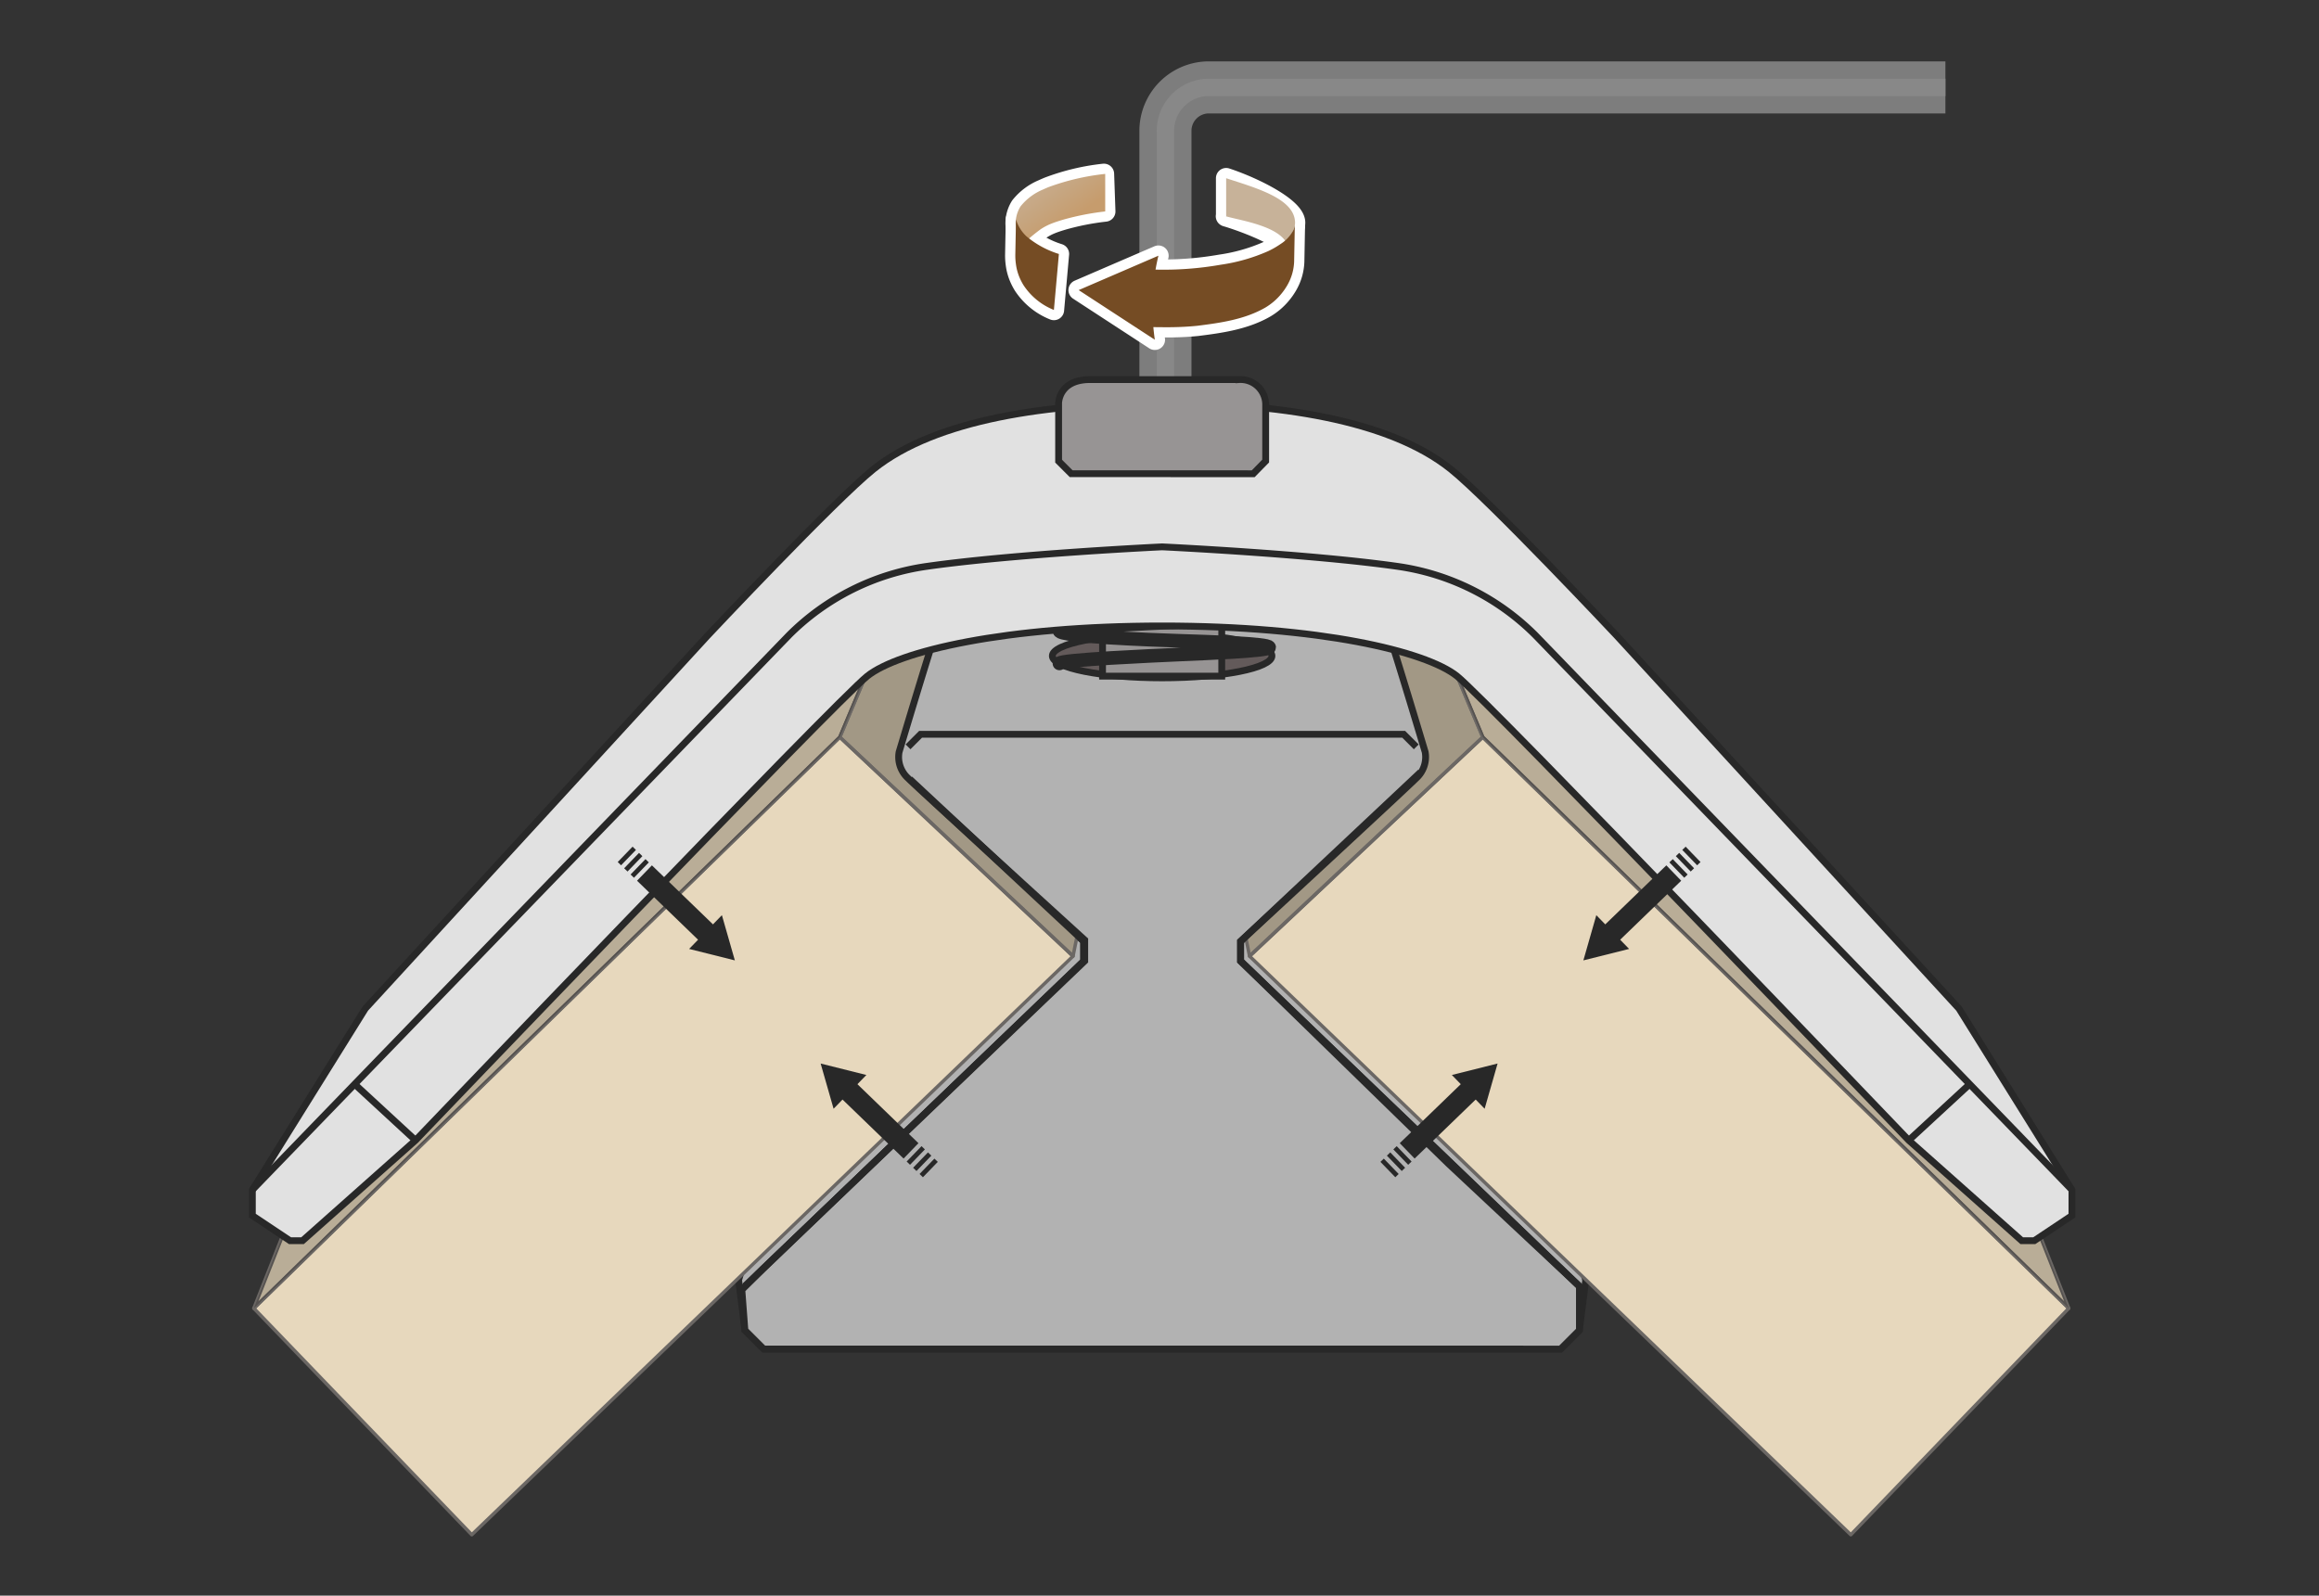
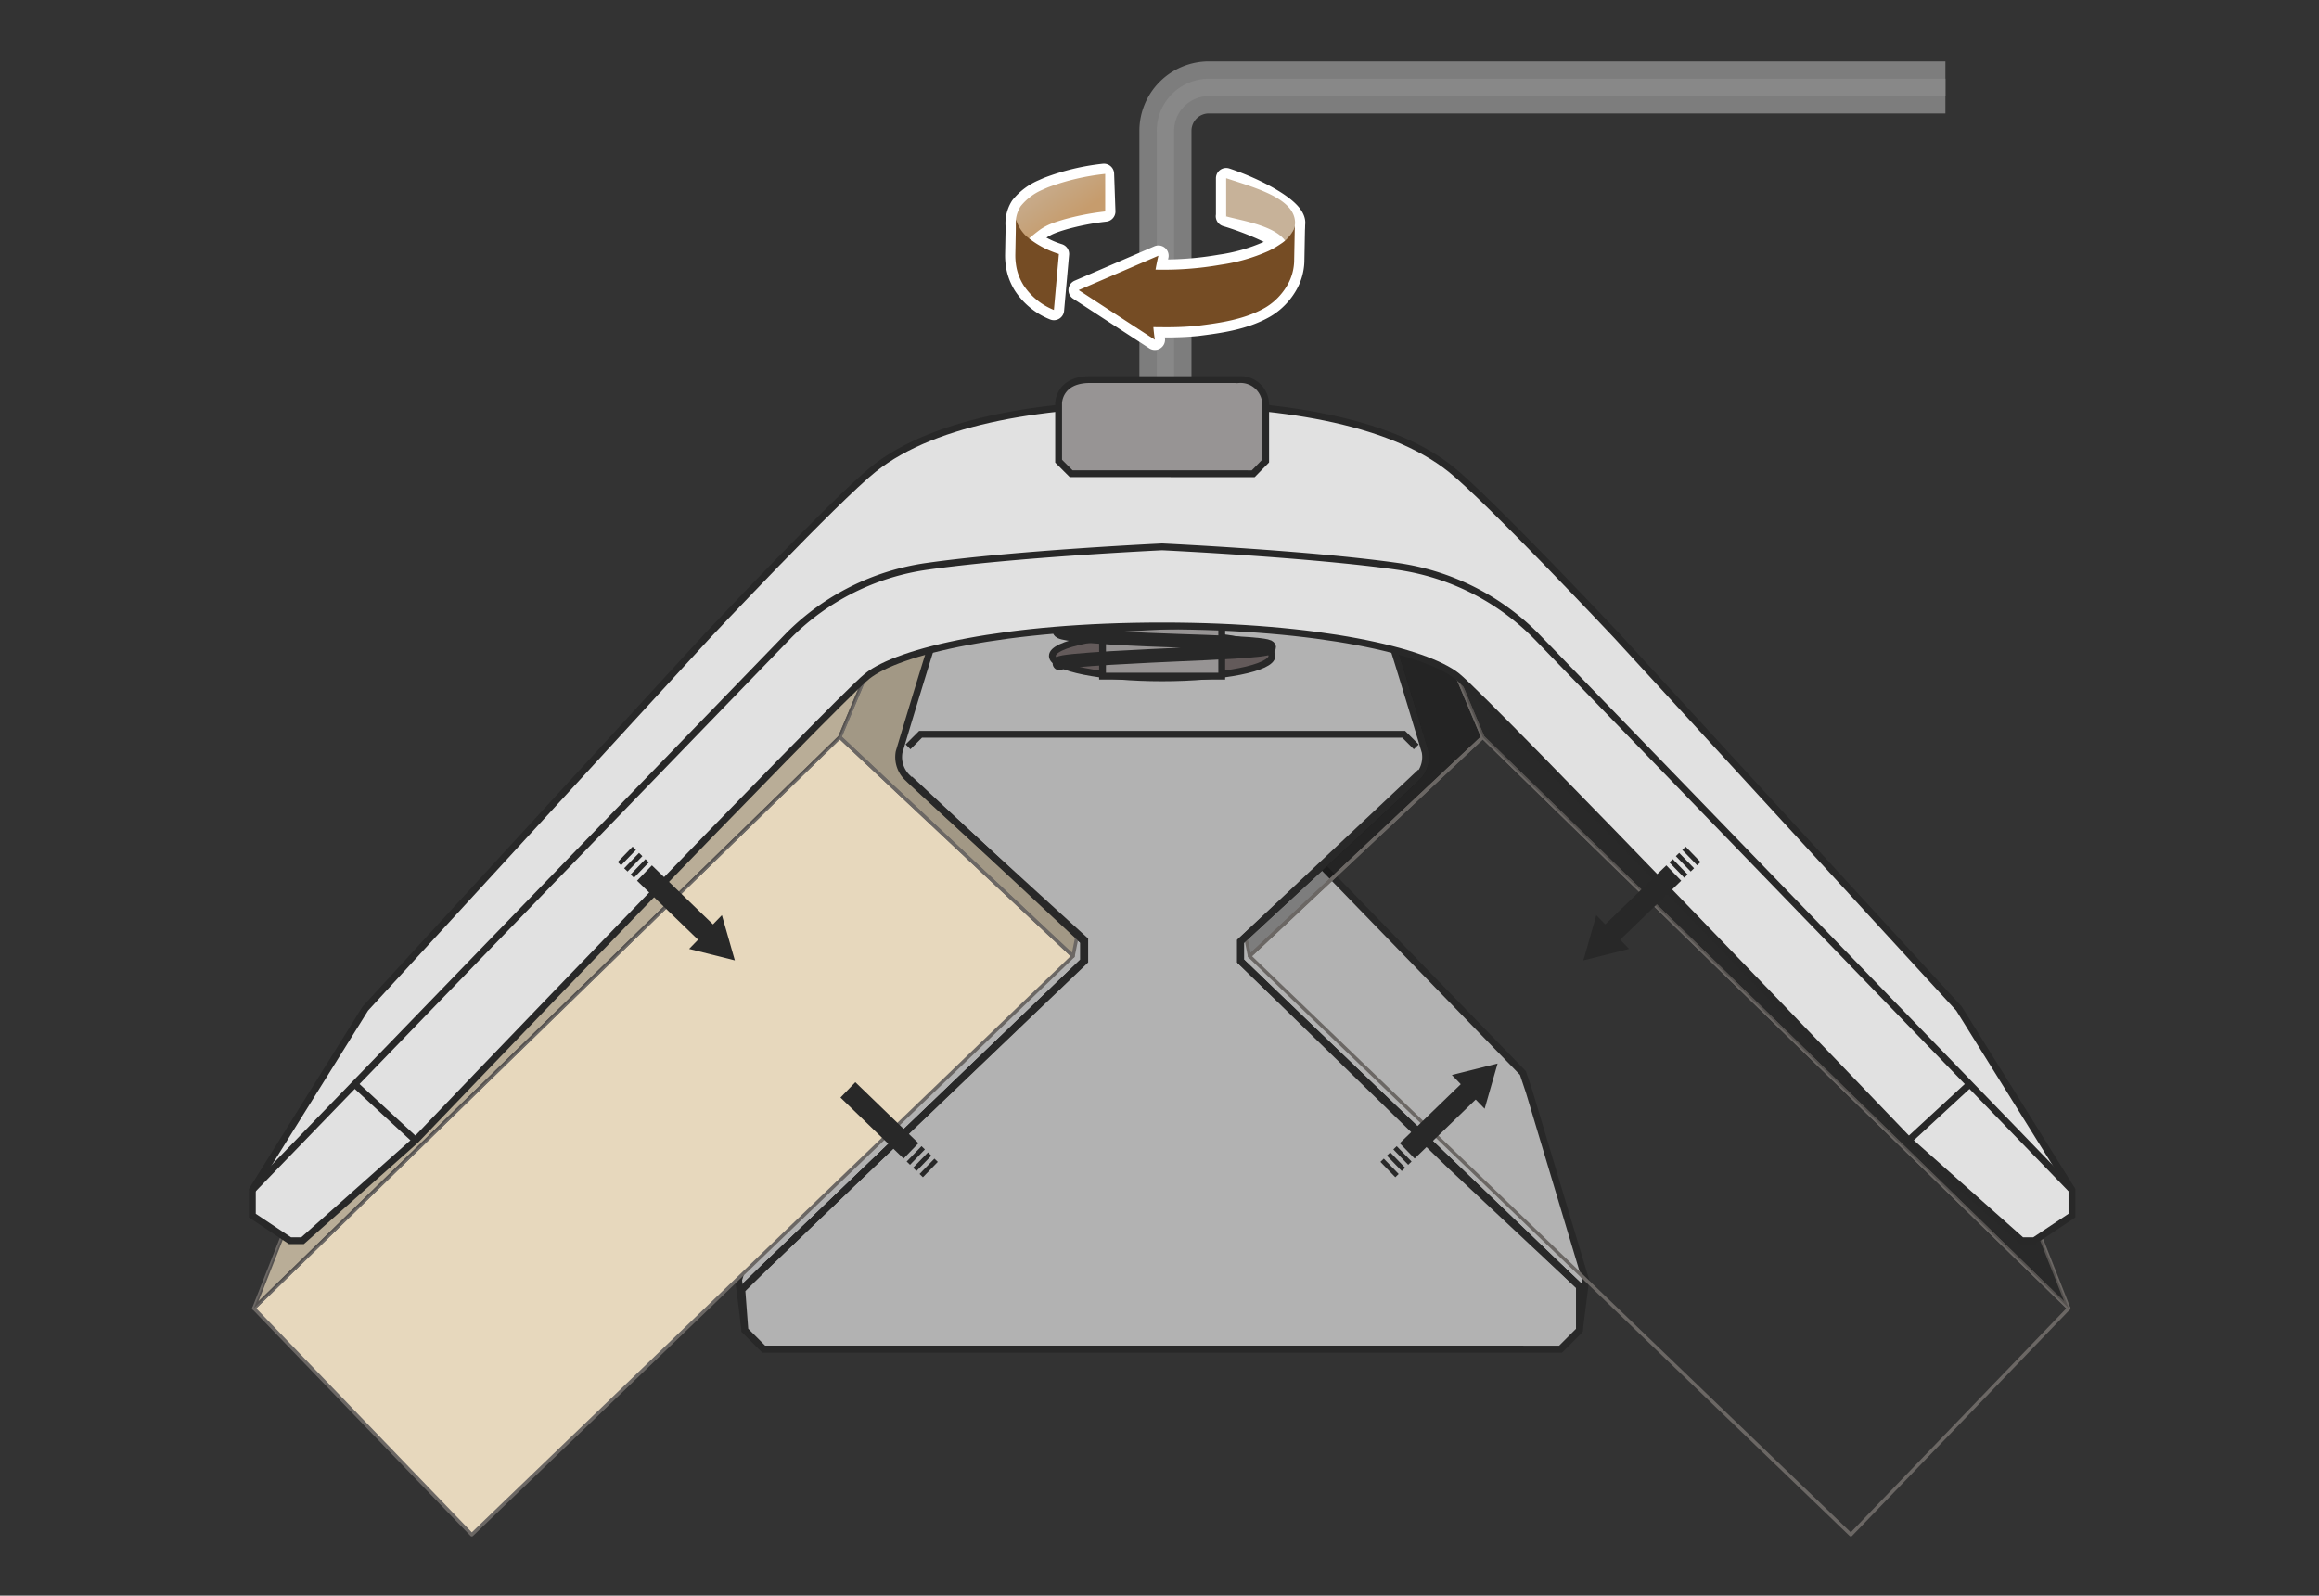
<svg xmlns="http://www.w3.org/2000/svg" xmlns:xlink="http://www.w3.org/1999/xlink" width="340" height="234" viewBox="0 0 340 234">
  <rect x="0" y="0" width="340" height="234" fill="#333333" stroke="none" />
  <defs>
    <linearGradient id="linear-gradient" x1="-57.687" y1="-32.14" x2="-61.632" y2="-31.752" gradientUnits="objectBoundingBox">
      <stop offset="0" stop-color="#c7b299" />
      <stop offset="1" stop-color="#c69c6d" />
    </linearGradient>
    <radialGradient id="radial-gradient" cx="0.205" cy="0.535" r="2.151" gradientTransform="matrix(-0.442, -0.549, -0.29, 0.836, -16.847, -4.924)" gradientUnits="objectBoundingBox">
      <stop offset="0" stop-color="#c7b299" />
      <stop offset="1" stop-color="#754c24" />
    </radialGradient>
    <linearGradient id="linear-gradient-2" x1="-1.498" y1="1.431" x2="-0.961" y2="2.037" xlink:href="#linear-gradient" />
    <radialGradient id="radial-gradient-2" cx="1.393" cy="0.483" r="1.112" gradientTransform="matrix(-1.737, -0.549, -1.139, 0.836, -186.395, -39.627)" xlink:href="#radial-gradient" />
  </defs>
  <g id="グループ_4795" data-name="グループ 4795" transform="translate(4310 898)">
    <rect id="長方形_3970" data-name="長方形 3970" width="340" height="234" transform="translate(-4310 -898)" fill="none" />
    <g id="グループ_4794" data-name="グループ 4794" transform="translate(-4825.549 -1662.905)">
      <g id="グループ_4781" data-name="グループ 4781" transform="translate(623.839 851.931)">
        <path id="パス_11169" data-name="パス 11169" d="M684.134,960.77H625.719l-2.76-2.76-.923-7.359,8.279-27.6.923-2.76,29.438-30.357s-11.958-11.039-13.8-12.879a4.191,4.191,0,0,1-1.312-3.833s4.072-13.645,5.693-18.492S657,849.958,657,849.958h54.273s4.116-.073,5.737,4.775,5.693,18.492,5.693,18.492a4.191,4.191,0,0,1-1.312,3.833c-1.84,1.839-13.8,12.879-13.8,12.879l29.442,30.36.923,2.76,8.279,27.6-.923,7.359-2.76,2.76Z" transform="translate(-622.036 -849.958)" fill="#b2b2b2" stroke="#282828" stroke-miterlimit="10" stroke-width="1" />
        <path id="パス_11170" data-name="パス 11170" d="M705.729,888.926l-11.958,11.039v2.9l49.675,47.7" transform="translate(-620.174 -848.947)" fill="none" stroke="#282828" stroke-miterlimit="10" stroke-width="1" />
        <path id="パス_11171" data-name="パス 11171" d="M646.249,871.935l1.839-1.84h70.834l1.839,1.84" transform="translate(-621.408 -849.435)" fill="none" stroke="#282828" stroke-miterlimit="10" stroke-width="1" />
        <path id="パス_11172" data-name="パス 11172" d="M660.653,888.926l11.958,11.039v2.9L622.936,950.56" transform="translate(-622.013 -848.947)" fill="none" stroke="#282828" stroke-miterlimit="10" stroke-width="1" />
      </g>
      <g id="グループ_4783" data-name="グループ 4783" transform="translate(552.767 842.228)">
        <path id="パス_11340" data-name="パス 11340" d="M552.761,955.042l31.951,33.207L672.866,903.4l6.458-32-27.706-30.9-86.1,82.293Z" transform="translate(-552.761 -840.5)" fill="#e7d8bd" />
        <path id="パス_11341" data-name="パス 11341" d="M670.693,903.4l6.458-32-27.706-30.9L636.5,871.278Z" transform="translate(-550.588 -840.5)" opacity="0.3" />
        <g id="グループ_4782" data-name="グループ 4782">
          <path id="パス_11342" data-name="パス 11342" d="M584.713,987.47l88.154-84.851L638.673,870.5l-85.912,83.763Z" transform="translate(-552.761 -839.721)" fill="none" stroke="#6b6764" stroke-linecap="round" stroke-linejoin="round" stroke-width="0.5" />
          <path id="パス_11343" data-name="パス 11343" d="M552.761,955.042l85.912-83.763L651.618,840.5l-86.1,82.293Z" transform="translate(-552.761 -840.5)" fill="none" stroke="#6b6764" stroke-linecap="round" stroke-linejoin="round" stroke-width="0.5" />
          <path id="パス_11344" data-name="パス 11344" d="M670.693,903.4l6.458-32-27.706-30.9L636.5,871.278Z" transform="translate(-550.588 -840.5)" fill="none" stroke="#6b6764" stroke-linecap="round" stroke-linejoin="round" stroke-width="0.5" />
        </g>
        <path id="パス_11345" data-name="パス 11345" d="M638.673,871.278l-85.912,83.763,12.755-32.249,86.1-82.293Z" transform="translate(-552.761 -840.5)" opacity="0.2" />
      </g>
      <g id="グループ_4785" data-name="グループ 4785" transform="translate(692.296 842.228)">
-         <path id="パス_11346" data-name="パス 11346" d="M815.324,955.042l-31.952,33.207L695.219,903.4l-6.458-32,27.706-30.9,86.1,82.293Z" transform="translate(-688.761 -840.5)" fill="#e7d8bd" />
        <path id="パス_11347" data-name="パス 11347" d="M695.219,903.4l-6.458-32,27.706-30.9,12.945,30.778Z" transform="translate(-688.761 -840.5)" opacity="0.3" />
        <g id="グループ_4784" data-name="グループ 4784">
          <path id="パス_11348" data-name="パス 11348" d="M783.209,987.47,695.056,902.62l34.193-32.12,85.912,83.763Z" transform="translate(-688.598 -839.721)" fill="none" stroke="#6b6764" stroke-linecap="round" stroke-linejoin="round" stroke-width="0.5" />
          <path id="パス_11349" data-name="パス 11349" d="M814.623,955.042l-85.912-83.763L715.766,840.5l86.1,82.293Z" transform="translate(-688.06 -840.5)" fill="none" stroke="#6b6764" stroke-linecap="round" stroke-linejoin="round" stroke-width="0.5" />
          <path id="パス_11350" data-name="パス 11350" d="M695.219,903.4l-6.458-32,27.706-30.9,12.945,30.778Z" transform="translate(-688.761 -840.5)" fill="none" stroke="#6b6764" stroke-linecap="round" stroke-linejoin="round" stroke-width="0.5" />
        </g>
        <path id="パス_11351" data-name="パス 11351" d="M715.766,840.5l12.945,30.778,85.912,83.763-12.755-32.249Z" transform="translate(-688.06 -840.5)" opacity="0.2" />
      </g>
      <g id="グループ_4786" data-name="グループ 4786" transform="translate(624.315 851.931)">
        <path id="パス_11169-2" data-name="パス 11169" d="M684.122,960.77H625.707l-2.76-2.76-.447-5.927,3.078-3.078,47.194-45.142v-3.078s-24.066-21.889-25.906-23.728a4.191,4.191,0,0,1-1.312-3.833s4.072-13.645,5.693-18.492,5.737-4.775,5.737-4.775h54.273s4.116-.073,5.737,4.775,5.693,18.492,5.693,18.492a4.191,4.191,0,0,1-1.312,3.833c-1.84,1.839-25.753,23.919-25.753,23.919v2.9l30.5,29.739L745.3,951.572v6.441l-2.76,2.76Z" transform="translate(-622.5 -849.958)" fill="#b2b2b2" stroke="#282828" stroke-miterlimit="10" stroke-width="1" />
        <path id="パス_11170-2" data-name="パス 11170" d="M720.168,875.5l-26.4,24.814v2.9l49.675,47.7" transform="translate(-620.651 -849.295)" fill="none" stroke="#282828" stroke-miterlimit="10" stroke-width="1" />
        <path id="パス_11171-2" data-name="パス 11171" d="M646.249,871.935l1.839-1.84h70.834l1.839,1.84" transform="translate(-621.884 -849.435)" fill="none" stroke="#282828" stroke-miterlimit="10" stroke-width="1" />
        <path id="パス_11172-2" data-name="パス 11172" d="M647.111,876.5l25.5,23.788v2.9l-49.675,47.694" transform="translate(-622.489 -849.269)" fill="none" stroke="#282828" stroke-miterlimit="10" stroke-width="1" />
      </g>
      <ellipse id="楕円形_398" data-name="楕円形 398" cx="16.098" cy="3.219" rx="16.098" ry="3.219" transform="translate(669.839 857.873)" fill="#635a5a" stroke="#282828" stroke-miterlimit="10" stroke-width="1" />
      <rect id="長方形_4428" data-name="長方形 4428" width="17.478" height="39.556" transform="translate(677.198 824.507)" fill="#979494" stroke="#282828" stroke-miterlimit="10" stroke-width="1" />
      <path id="パス_11173" data-name="パス 11173" d="M667.887,860.323c0-.539,14.206-1.144,17.539-1.3s13.206-.493,13.206-1.053-9.147-.83-13.206-.964-17.539-.627-17.539-1.457h0c0-.539,14.206-1.143,17.539-1.3s13.206-.493,13.206-1.054-9.147-.829-13.206-.963-17.539-.628-17.539-1.457h0c0-.539,14.206-1.144,17.539-1.3s13.206-.494,13.206-1.054-9.147-.83-13.206-.964-17.539-.627-17.539-1.457" transform="translate(2.993 1.871)" fill="none" stroke="#282828" stroke-linecap="round" stroke-linejoin="round" stroke-width="2" />
      <g id="グループ_4787" data-name="グループ 4787" transform="translate(552.549 824.01)">
        <path id="パス_11174" data-name="パス 11174" d="M685.937,855.435c-23,0-38.636,3.68-43.236,7.359s-66.233,68.074-66.233,68.074l-16.56,14.72h-1.839l-5.52-3.681V938.13l16.559-26.581,50.135-54.643s18.768-19.981,24.378-24.47c9.2-7.359,25.757-9.693,42.316-9.693s33.117,2.334,42.316,9.693c5.611,4.489,24.378,24.47,24.378,24.47l50.135,54.643,16.559,26.581v3.777l-5.52,3.68h-1.84l-16.559-14.718s-61.634-64.394-66.233-68.074S708.934,855.435,685.937,855.435Z" transform="translate(-552.549 -822.743)" fill="#e1e1e1" stroke="#282828" stroke-miterlimit="10" stroke-width="1" />
        <line id="線_775" data-name="線 775" y1="8.238" x2="8.924" transform="translate(242.858 99.886)" fill="none" stroke="#282828" stroke-miterlimit="10" stroke-width="1" />
        <path id="パス_11175" data-name="パス 11175" d="M552.549,937.6,631.2,856.281a35.615,35.615,0,0,1,20.238-10.119c12.879-1.84,34.5-2.861,34.5-2.861s21.618,1.026,34.5,2.861a35.609,35.609,0,0,1,20.238,10.119L819.325,937.6" transform="translate(-552.549 -822.209)" fill="none" stroke="#282828" stroke-miterlimit="10" stroke-width="1" />
        <line id="線_776" data-name="線 776" x1="8.924" y1="8.238" transform="translate(14.993 99.886)" fill="none" stroke="#282828" stroke-miterlimit="10" stroke-width="1" />
      </g>
      <ellipse id="楕円形_399" data-name="楕円形 399" cx="11.499" cy="2.3" rx="11.499" ry="2.3" transform="translate(674.438 829.565)" fill="#606060" stroke="#282828" stroke-miterlimit="10" stroke-width="1" />
      <g id="グループ_4788" data-name="グループ 4788" transform="translate(682.6 773.905)">
        <path id="パス_11352" data-name="パス 11352" d="M797.488,773.905v7.635H689.495a2.55,2.55,0,0,0-2.547,2.546v36.106h-7.636V784.086a10.194,10.194,0,0,1,10.184-10.181Z" transform="translate(-679.311 -773.905)" fill="#7d7d7d" />
        <path id="パス_11353" data-name="パス 11353" d="M797.424,776.385v2.545H689.43a5.1,5.1,0,0,0-5.093,5.092v36.106h-2.545V784.022a7.646,7.646,0,0,1,7.638-7.637Z" transform="translate(-679.247 -773.841)" fill="#888" />
      </g>
      <g id="グループ_4791" data-name="グループ 4791" transform="translate(664.41 790.408)">
        <g id="グループ_4789" data-name="グループ 4789">
          <path id="パス_11354" data-name="パス 11354" d="M701.812,797.144a2.673,2.673,0,0,1-.118.727c-.129.362-.294.71-.451,1.058a7.445,7.445,0,0,0-.356,1.054c-.049.177-.1.361-.153.549-1.43-1.729-6.9-3.713-9.023-4.331-.084-.028.085-.054,0-.082v-5.512C695.918,792,701.852,795,701.812,797.144Z" transform="translate(-660.799 -789.975)" fill="#fff" stroke="#fff" stroke-linecap="round" stroke-linejoin="round" stroke-width="3" />
          <path id="パス_11355" data-name="パス 11355" d="M670.635,806.84l11.691-5.044q-.243,1.011-.421,2.039a48.433,48.433,0,0,0,9.549-.714,26.376,26.376,0,0,0,6.948-1.987,12.726,12.726,0,0,0,1.86-1.071,5.187,5.187,0,0,0,1.849-2.02,3.54,3.54,0,0,0,.214-.682l-.08,4.238c-.009.471-.015.785-.015.785a7.452,7.452,0,0,1-1.092,3.885,8.716,8.716,0,0,1-.784,1.108,8.873,8.873,0,0,1-2.384,2.046c-3.02,1.73-6.553,2.226-9.955,2.653q-1.342.134-2.69.179c-.717.027-1.437.035-2.156.028q-.793,0-1.585-.015.083.919.215,1.851Z" transform="translate(-661.346 -789.8)" fill="#fff" stroke="#fff" stroke-linecap="round" stroke-linejoin="round" stroke-width="3" />
          <path id="パス_11356" data-name="パス 11356" d="M674.567,789.991a32.91,32.91,0,0,0-8.141,1.945q-.4.165-.778.341a8.263,8.263,0,0,0-3.3,2.471,4.673,4.673,0,0,0-.47,3.986c.073.31.16.617.255.917s.2.6.306.881a25.239,25.239,0,0,1,2.876-2.439c.238-.155.478-.3.725-.428a7.793,7.793,0,0,1,.762-.355q.436-.177.88-.321c.313-.106.634-.2.964-.3a38.347,38.347,0,0,1,6.113-1.192Z" transform="translate(-661.579 -789.991)" fill="#fff" stroke="#fff" stroke-linecap="round" stroke-linejoin="round" stroke-width="3" />
          <path id="パス_11357" data-name="パス 11357" d="M663.191,798.958a13.711,13.711,0,0,0,4.779,2.606l-.732,8.21a9.571,9.571,0,0,1-4.448-3.622,8.337,8.337,0,0,1-.53-1,7.471,7.471,0,0,1-.6-2.167,8.794,8.794,0,0,1-.079-1.35l.1-5.132A5.589,5.589,0,0,0,663.191,798.958Z" transform="translate(-661.581 -789.822)" fill="#fff" stroke="#fff" stroke-linecap="round" stroke-linejoin="round" stroke-width="3" />
        </g>
        <g id="グループ_4790" data-name="グループ 4790">
          <path id="パス_11358" data-name="パス 11358" d="M701.812,797.144a2.49,2.49,0,0,1-.118.727c-.129.362-.294.71-.451,1.058a7.445,7.445,0,0,0-.356,1.054c-.049.177-.1.361-.153.549-.877-2.874-6.9-3.713-9.023-4.331-.084-.028.085-.054,0-.082v-5.512C695.918,792,701.812,793.555,701.812,797.144Z" transform="translate(-660.799 -789.975)" fill="url(#linear-gradient)" />
          <path id="パス_11359" data-name="パス 11359" d="M670.635,806.84l11.691-5.044q-.243,1.011-.421,2.039a48.433,48.433,0,0,0,9.549-.714,26.376,26.376,0,0,0,6.948-1.987,12.726,12.726,0,0,0,1.86-1.071,5.187,5.187,0,0,0,1.849-2.02,3.54,3.54,0,0,0,.214-.682l-.08,4.238c-.009.471-.015.785-.015.785a7.452,7.452,0,0,1-1.092,3.885,8.716,8.716,0,0,1-.784,1.108,8.873,8.873,0,0,1-2.384,2.046c-3.02,1.73-6.553,2.226-9.955,2.653q-1.342.134-2.69.179c-.717.027-1.437.035-2.156.028q-.793,0-1.585-.015.083.919.215,1.851Z" transform="translate(-661.346 -789.8)" fill="url(#radial-gradient)" />
          <path id="パス_11360" data-name="パス 11360" d="M674.758,789.991a34.612,34.612,0,0,0-8.332,1.945q-.4.165-.778.341a8.263,8.263,0,0,0-3.3,2.471,4.673,4.673,0,0,0-.47,3.986c.073.31.16.617.255.917s.2.6.306.881a25.239,25.239,0,0,1,2.876-2.439c.238-.155.478-.3.725-.428a7.793,7.793,0,0,1,.762-.355q.436-.177.88-.321c.313-.106.634-.2.964-.3a38.347,38.347,0,0,1,6.113-1.192Z" transform="translate(-661.579 -789.991)" fill="url(#linear-gradient-2)" />
          <path id="パス_11361" data-name="パス 11361" d="M663.191,798.958a13.711,13.711,0,0,0,4.779,2.606l-.732,8.21a9.571,9.571,0,0,1-4.448-3.622,8.337,8.337,0,0,1-.53-1,7.471,7.471,0,0,1-.6-2.167,8.794,8.794,0,0,1-.079-1.35l.1-5.132A5.589,5.589,0,0,0,663.191,798.958Z" transform="translate(-661.581 -789.822)" fill="url(#radial-gradient-2)" />
        </g>
      </g>
      <path id="パス_11176" data-name="パス 11176" d="M669.607,833.194l-1.839-1.839v-8.5s0-3.462,4.6-3.462h21.84a3.682,3.682,0,0,1,3.91,3.439c.005.08.007.161.007.241v8.264L696.3,833.2Z" transform="translate(2.99 1.18)" fill="#979494" stroke="#282828" stroke-miterlimit="10" stroke-width="1" />
      <g id="グループ_4792" data-name="グループ 4792" transform="translate(717.942 889.07)">
        <g id="g16879" transform="translate(0 31.804)">
          <path id="path11872" d="M716.433,933.286l-2.18-2.255-.494.478,2.18,2.254Zm.945-.914-2.18-2.254-.493.477,2.18,2.255Zm.945-.913-2.18-2.255-.493.477,2.18,2.255Zm9.7-9.382-2.181-2.255-9.252,8.946,2.18,2.255Z" transform="translate(-713.759 -917.088)" fill="#282828" />
          <path id="path11874" d="M723.965,918.836l4.806,4.952,1.9-6.632Z" transform="translate(-713.494 -917.157)" fill="#282828" />
        </g>
        <g id="g16879-2" data-name="g16879" transform="translate(29.753)">
          <path id="path11872-2" data-name="path11872" d="M757.186,886.634l2.181,2.255.493-.478-2.18-2.254Zm-.945.914,2.181,2.254.493-.477-2.18-2.255Zm-.945.913,2.18,2.255.495-.478-2.18-2.254Zm-9.7,9.382,2.18,2.255,9.253-8.946-2.18-2.255Z" transform="translate(-742.685 -886.157)" fill="#282828" />
          <path id="path11874-2" data-name="path11874" d="M749.464,900.9l-4.806-4.952-1.9,6.632Z" transform="translate(-742.759 -885.903)" fill="#282828" />
        </g>
      </g>
      <g id="グループ_4793" data-name="グループ 4793" transform="translate(606.114 889.07)">
        <g id="g16879-3" data-name="g16879" transform="translate(29.753 31.804)">
          <path id="path11872-3" data-name="path11872" d="M648.681,933.764l2.18-2.254-.494-.478-2.181,2.255Zm-.945-.913,2.18-2.255-.493-.477-2.181,2.254Zm-.945-.914,2.18-2.255-.494-.477-2.18,2.255Zm-.945-.913,2.18-2.255-9.253-8.946-2.18,2.255Z" transform="translate(-633.685 -917.088)" fill="#282828" />
-           <path id="path11874-3" data-name="path11874" d="M640.464,918.836l-4.806,4.952-1.9-6.632Z" transform="translate(-633.759 -917.157)" fill="#282828" />
        </g>
        <g id="g16879-4" data-name="g16879">
          <path id="path11872-4" data-name="path11872" d="M606.939,886.157l-2.18,2.254.493.478,2.18-2.255Zm.945.913-2.18,2.255.494.477,2.18-2.254Zm.945.914-2.18,2.254.493.478,2.18-2.255Zm.945.913-2.18,2.255,9.252,8.946,2.181-2.255Z" transform="translate(-604.759 -886.157)" fill="#282828" />
          <path id="path11874-4" data-name="path11874" d="M614.965,900.9l4.805-4.952,1.9,6.632Z" transform="translate(-604.494 -885.903)" fill="#282828" />
        </g>
      </g>
    </g>
  </g>
</svg>